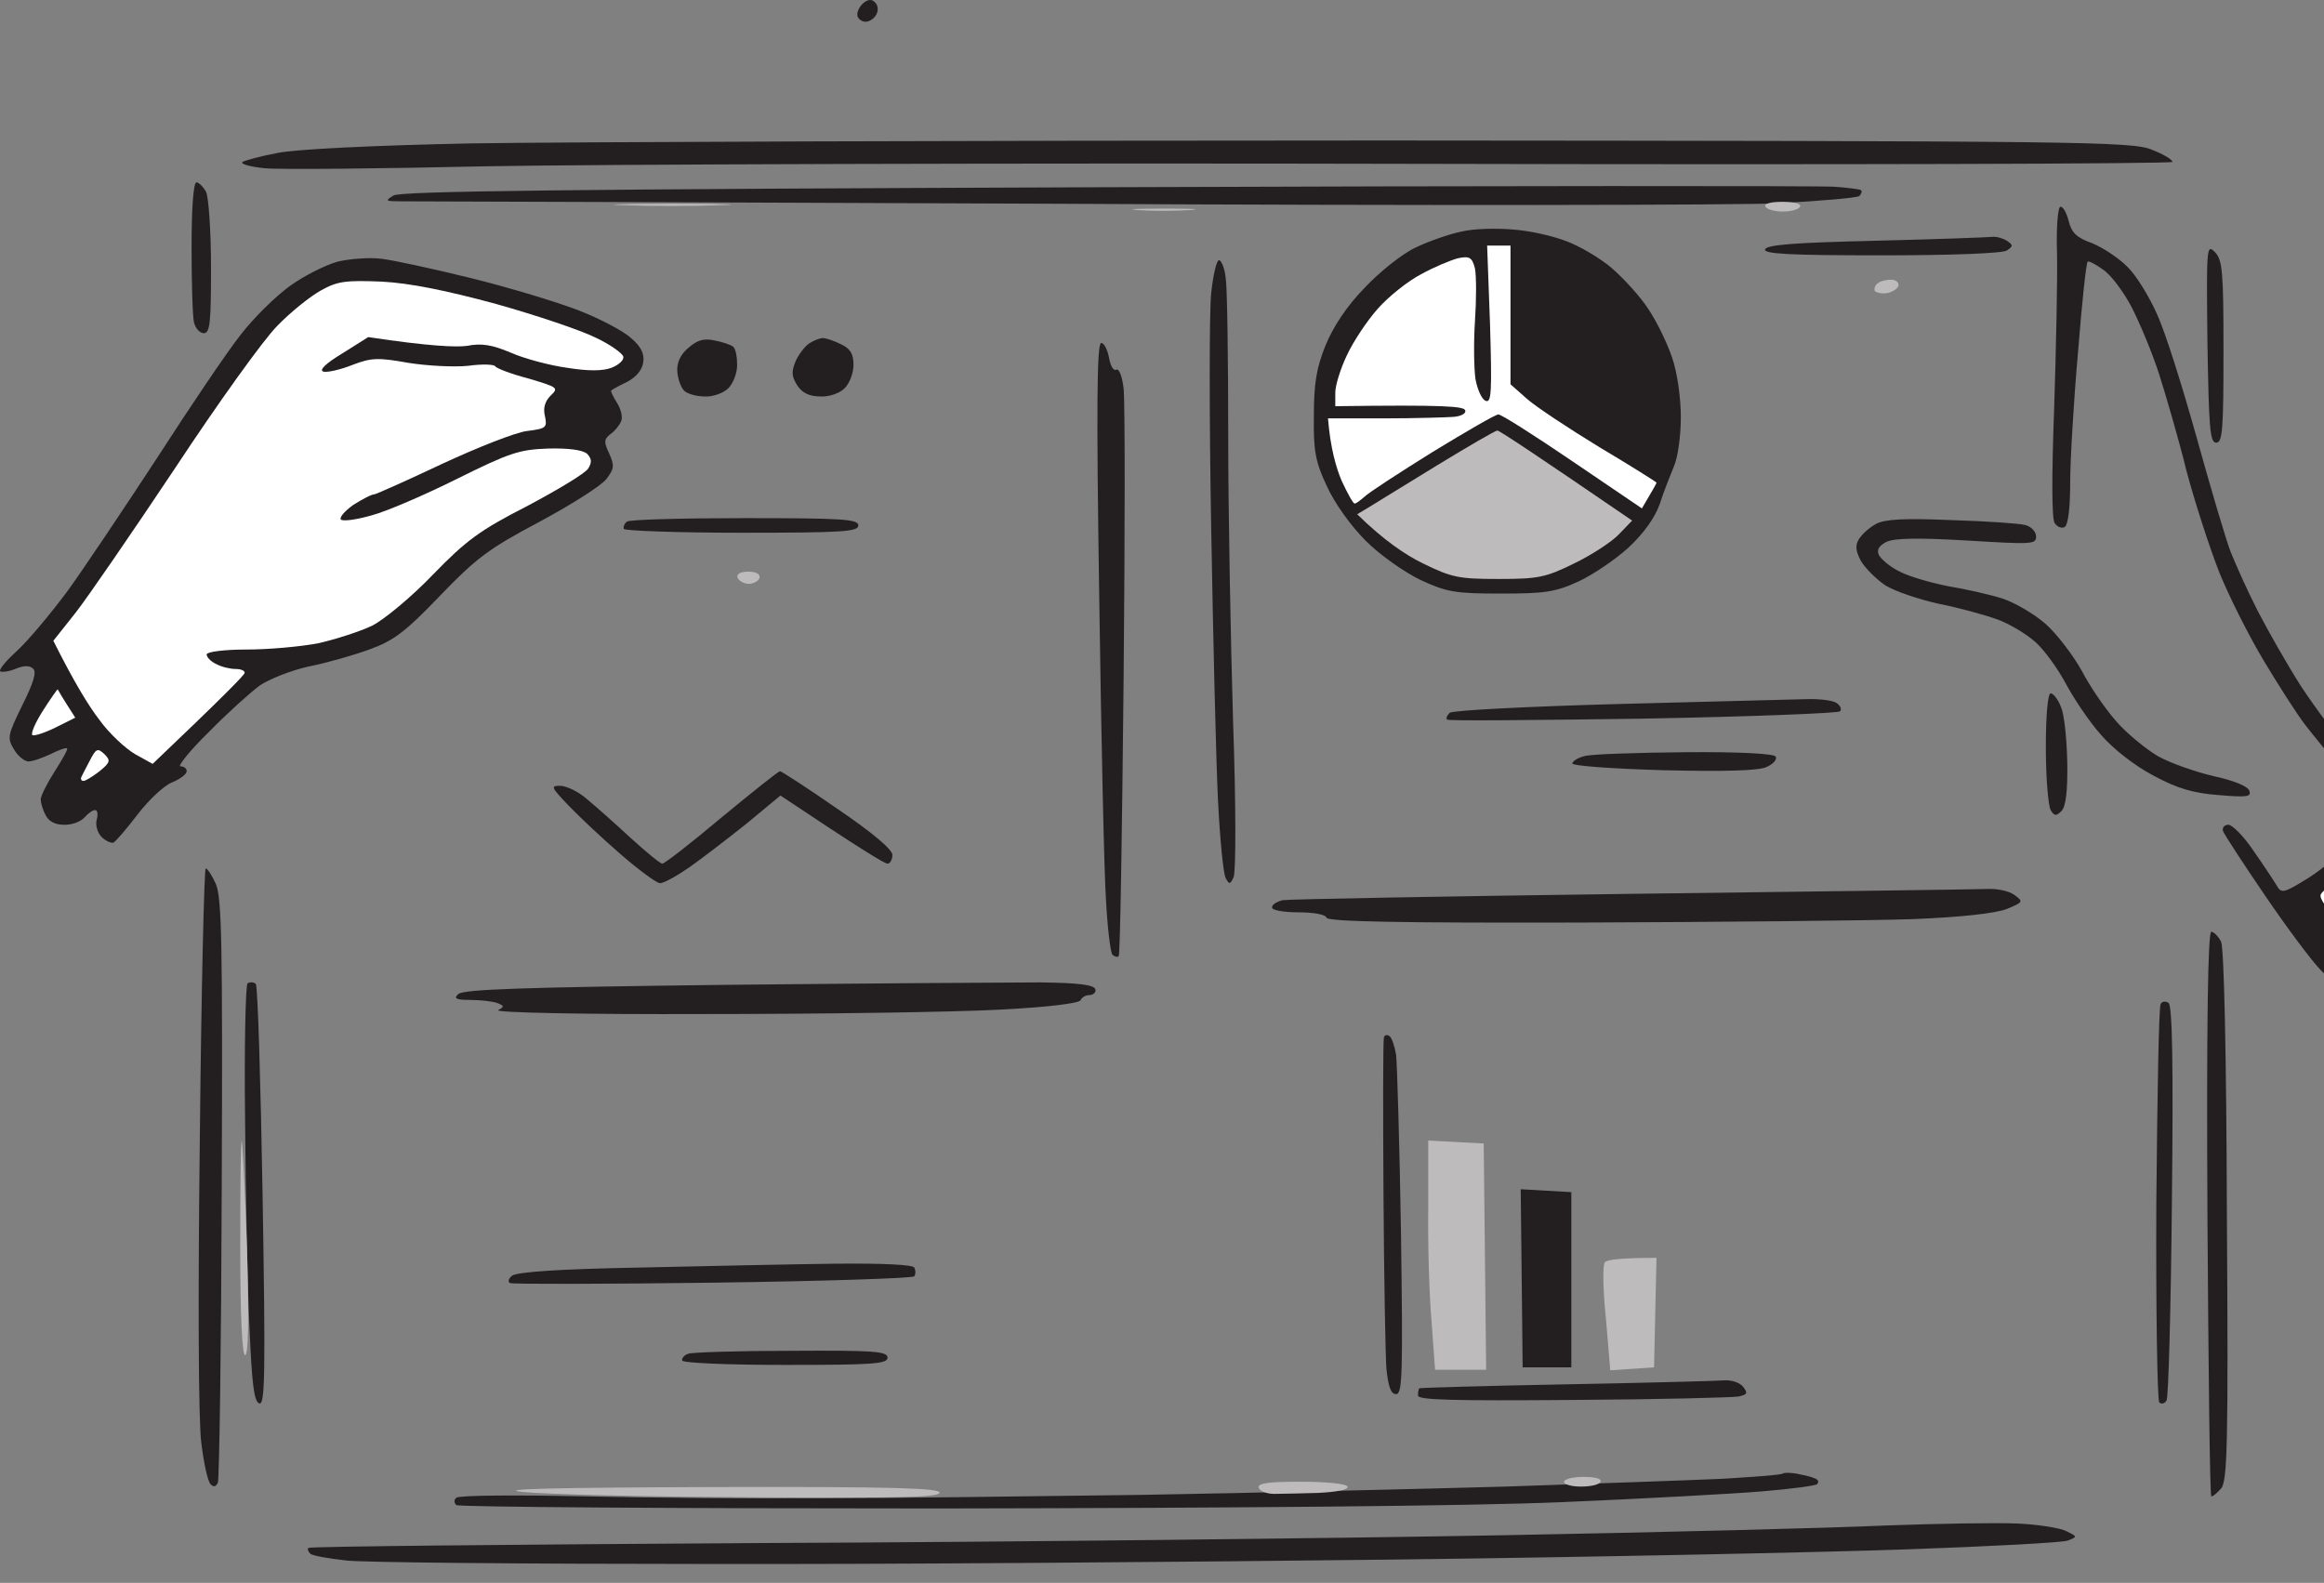
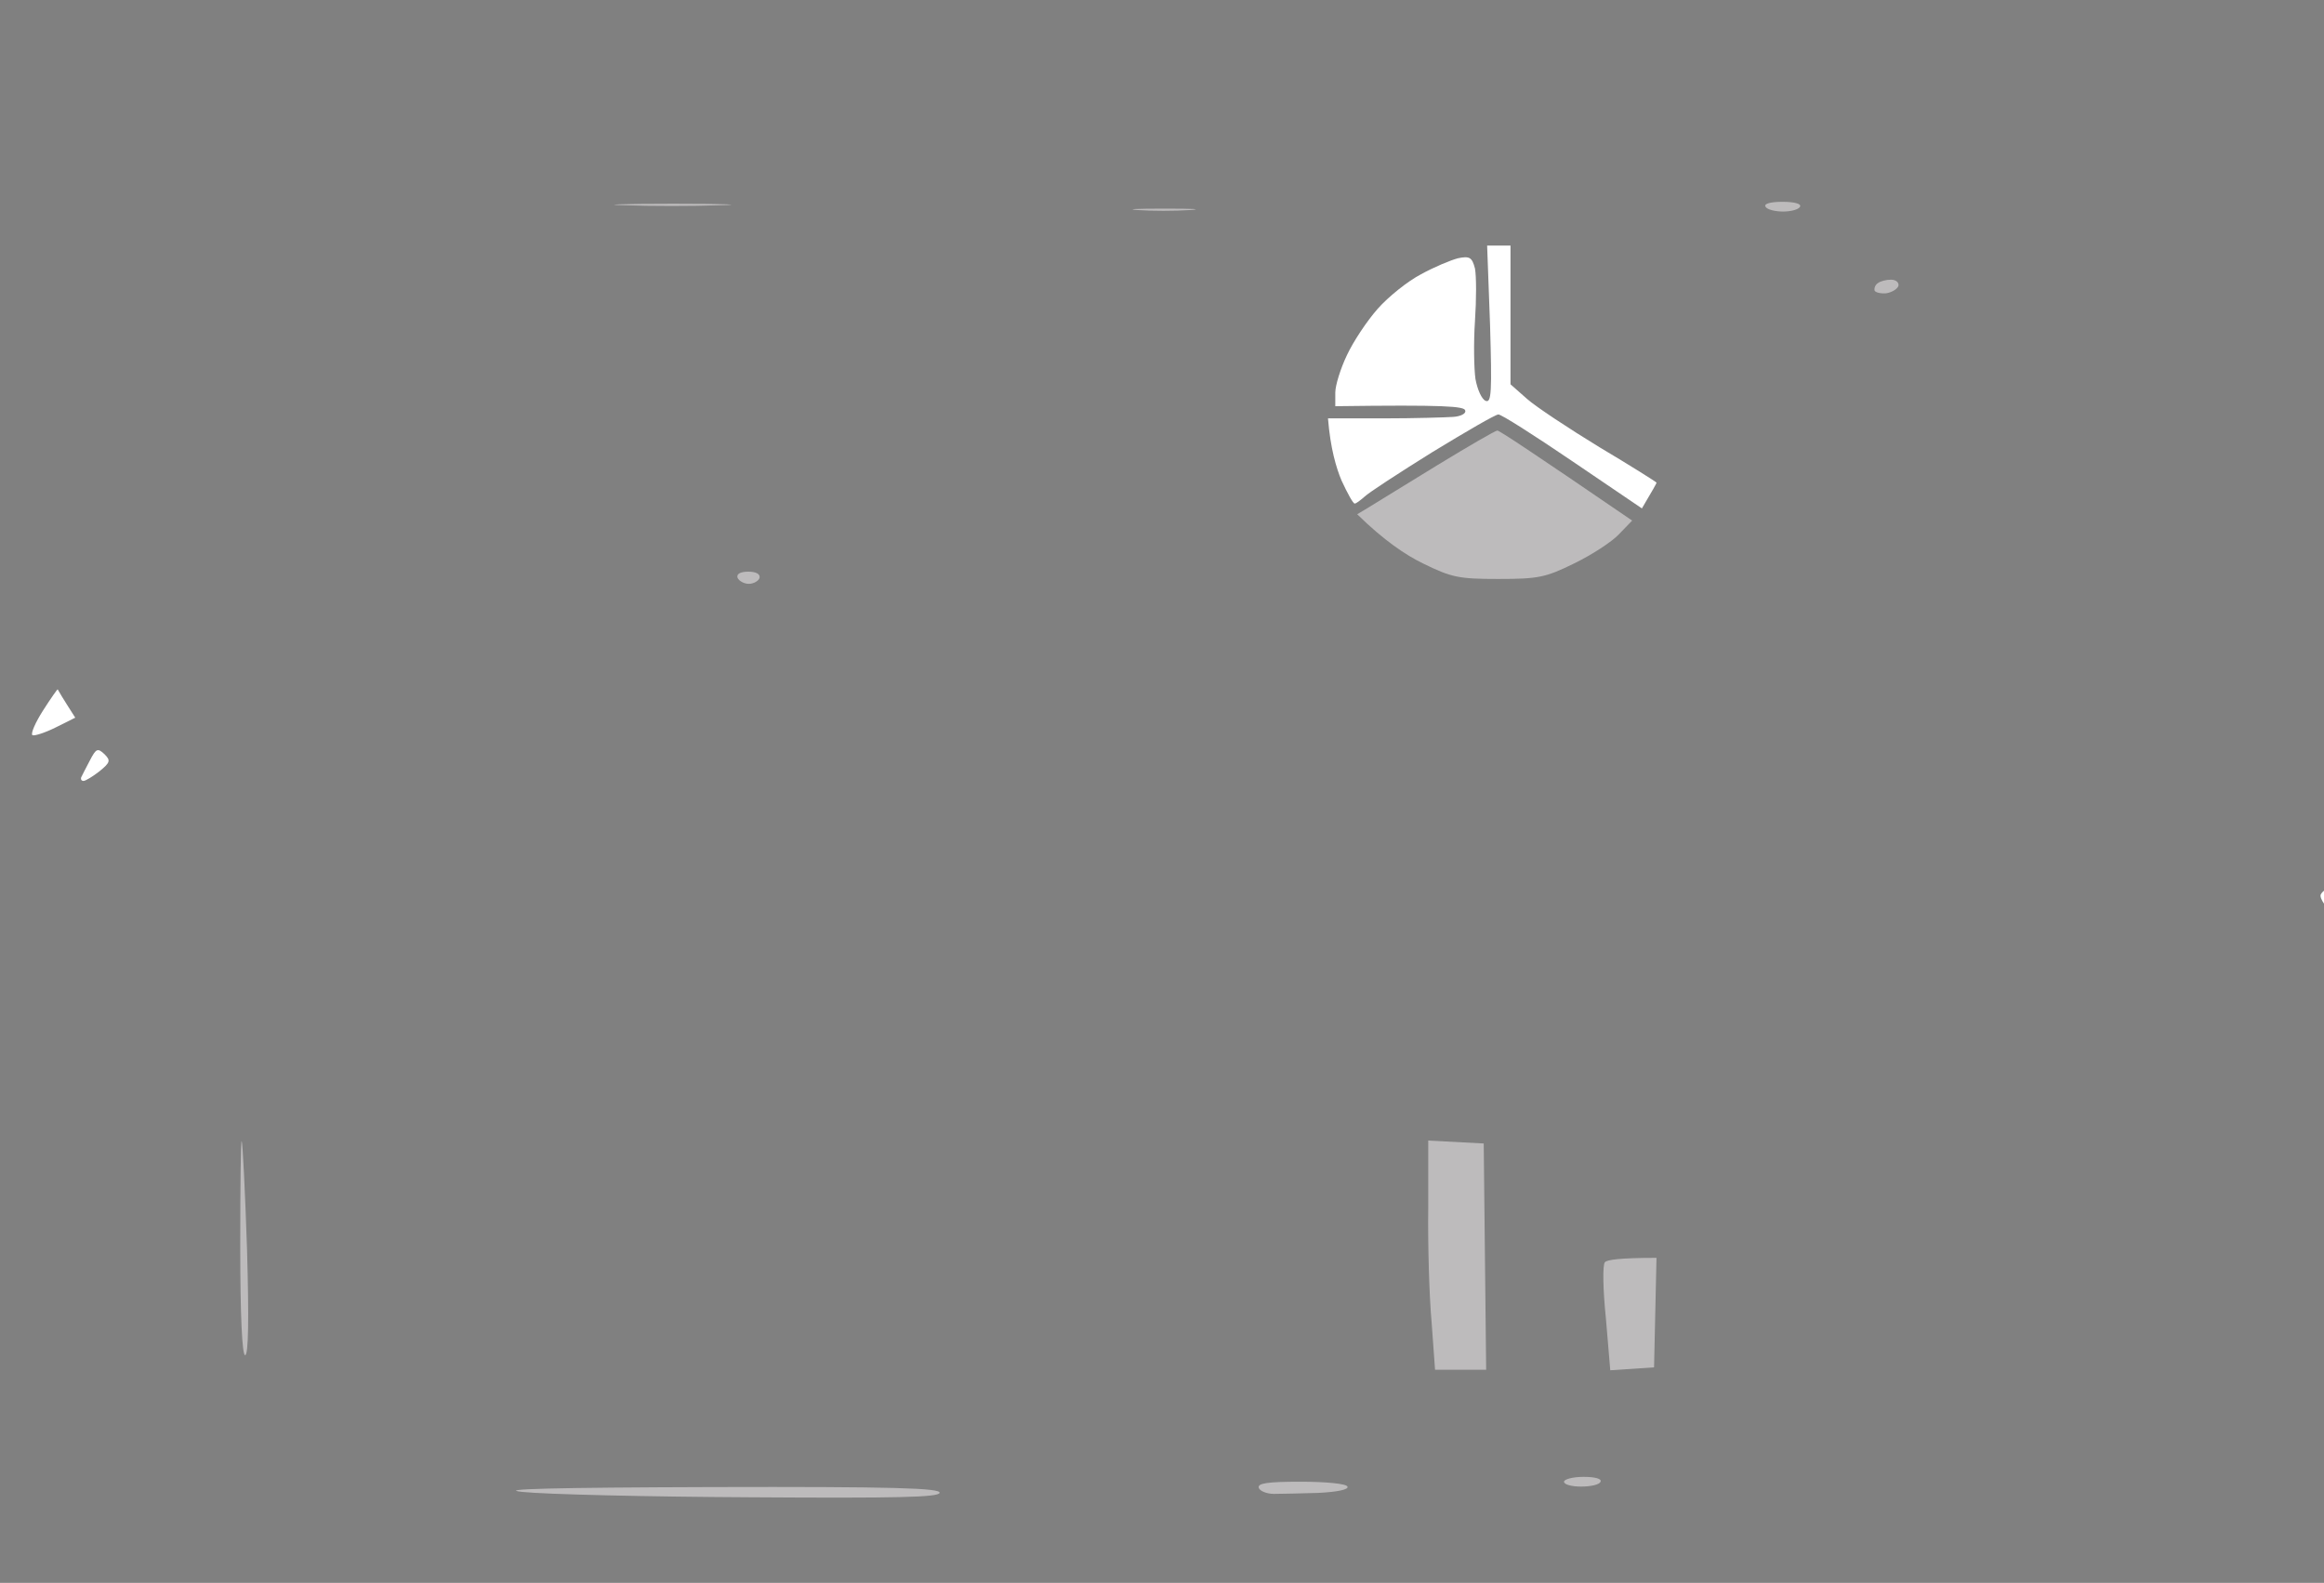
<svg xmlns="http://www.w3.org/2000/svg" width="207" height="141" viewBox="0 0 207 141" fill="none">
  <rect x="0" y="0" width="207" height="141" fill="#808080" stroke="none" />
-   <path fill-rule="evenodd" clip-rule="evenodd" d="M77.926 0.203C78.186 0.42 78.273 0.897 78.056 1.287C77.883 1.633 77.449 1.937 77.102 1.937C76.755 1.937 76.409 1.677 76.365 1.373C76.322 1.07 76.539 0.593 76.886 0.29C77.276 -0.057 77.666 -0.101 77.926 0.203ZM123.27 12.514C185.606 12.558 189.941 12.601 191.675 13.338C192.672 13.728 193.496 14.205 193.496 14.422C193.496 14.595 163.585 14.682 127.084 14.595C90.541 14.508 52.827 14.638 43.29 14.812C33.753 15.028 24.866 15.115 23.566 14.985C22.265 14.855 21.355 14.595 21.615 14.422C21.831 14.292 23.219 13.901 24.649 13.641C26.166 13.294 33.319 12.948 41.989 12.774C50.096 12.644 86.683 12.514 123.27 12.514ZM17.497 16.242C17.713 16.242 18.104 16.632 18.363 17.109C18.58 17.586 18.797 20.621 18.797 23.828C18.797 28.727 18.71 29.681 18.147 29.681C17.8 29.681 17.41 29.247 17.28 28.727C17.15 28.163 17.063 25.129 17.063 22.008C17.063 18.453 17.236 16.242 17.497 16.242ZM163.368 16.632C164.539 16.719 165.622 16.849 165.752 16.936C165.882 17.023 165.796 17.239 165.622 17.456C165.406 17.63 162.198 17.89 158.47 18.106C154.698 18.28 125.914 18.323 94.442 18.15C62.97 18.02 36.527 17.933 35.703 17.933C34.316 17.933 34.273 17.89 35.053 17.413C35.703 17.023 50.356 16.849 98.56 16.676C133.023 16.546 162.154 16.546 163.368 16.632ZM183.526 18.41C183.786 18.41 184.089 19.017 184.263 19.71C184.523 20.751 185 21.184 186.343 21.661C187.297 22.051 188.684 22.962 189.465 23.742C190.245 24.479 191.415 26.386 192.109 27.947C192.846 29.507 194.406 34.492 195.664 39.001C196.921 43.509 198.265 48.104 198.698 49.188C199.132 50.272 200.172 52.613 201.082 54.39C201.993 56.167 203.727 59.202 204.94 61.109C206.198 63.017 208.365 65.964 209.839 67.612C211.269 69.259 214.131 71.903 216.211 73.464C218.292 75.024 219.983 76.412 219.939 76.628C219.939 76.802 219.636 77.019 219.289 77.148C218.942 77.279 218.205 77.365 217.642 77.365C217.122 77.365 216.255 77.062 215.691 76.715C215.171 76.368 214.651 76.151 214.521 76.281C214.391 76.412 214.867 77.235 215.561 78.146C216.298 79.013 216.992 80.226 217.122 80.833C217.295 81.57 217.165 82.177 216.601 82.697C216.081 83.218 215.344 83.434 214.391 83.347C213.003 83.218 212.96 83.261 213.177 84.648C213.35 85.573 213.22 86.252 212.787 86.685C212.44 87.032 211.746 87.249 211.269 87.119C210.793 86.989 210.402 87.076 210.402 87.336C210.402 87.596 210.619 87.812 210.923 87.899C211.226 87.943 211.313 88.289 211.139 88.766C210.836 89.46 210.793 89.46 209.535 88.766C208.799 88.333 207.541 87.292 206.761 86.469C205.937 85.645 203.683 82.611 201.733 79.749C199.782 76.888 198.091 74.287 198.004 74.027C197.918 73.724 198.135 73.464 198.481 73.464C198.828 73.464 199.868 74.504 200.735 75.805C201.646 77.105 202.556 78.492 202.816 78.926C203.206 79.62 203.467 79.533 205.634 78.189C206.934 77.365 208.495 76.021 209.102 75.198C209.709 74.374 210.402 73.204 210.663 72.597C211.096 71.6 210.923 71.253 208.885 68.912C207.671 67.482 206.067 65.531 205.331 64.577C204.594 63.623 202.903 60.979 201.559 58.725C200.215 56.471 198.438 52.916 197.614 50.835C196.791 48.711 195.49 44.723 194.753 41.949C194.06 39.131 192.933 35.273 192.326 33.365C191.719 31.458 190.592 28.77 189.855 27.34C189.118 25.953 187.991 24.435 187.297 24.002C186.647 23.525 186.04 23.222 185.953 23.308C185.823 23.352 185.433 26.993 185.086 31.415C184.696 35.836 184.393 41.038 184.393 43.032C184.393 45.157 184.219 46.717 183.916 46.934C183.656 47.107 183.222 46.934 183.005 46.587C182.745 46.197 182.745 42.339 182.962 36.4C183.136 31.155 183.266 24.956 183.222 22.658C183.136 20.144 183.309 18.41 183.526 18.41ZM134.757 20.447C136.188 20.534 138.312 21.011 139.526 21.488C140.696 21.921 142.56 23.005 143.601 23.915C144.641 24.826 146.115 26.43 146.809 27.513C147.545 28.597 148.499 30.548 148.933 31.848C149.41 33.235 149.713 35.446 149.713 37.18C149.713 38.784 149.453 40.735 149.106 41.515C148.803 42.252 148.196 43.769 147.849 44.853C147.415 46.11 146.418 47.497 145.075 48.755C143.947 49.795 141.91 51.182 140.61 51.789C138.529 52.743 137.618 52.873 133.674 52.873C129.599 52.873 128.862 52.743 126.521 51.659C125.09 50.965 122.923 49.448 121.666 48.191C120.322 46.847 118.891 44.853 118.198 43.336C117.157 41.125 116.984 40.171 117.027 37.05C117.027 34.189 117.244 32.802 118.068 30.764C118.761 29.074 119.975 27.253 121.536 25.649C122.836 24.262 124.874 22.615 126.087 22.051C127.258 21.488 129.122 20.837 130.206 20.621C131.289 20.36 133.327 20.317 134.757 20.447ZM177.457 21.098C177.804 21.054 178.41 21.227 178.757 21.444C179.321 21.834 179.321 21.921 178.757 22.311C178.367 22.571 173.772 22.745 167.573 22.745C159.38 22.745 157.126 22.615 157.212 22.224C157.342 21.791 159.857 21.618 167.096 21.444C172.428 21.314 177.11 21.141 177.457 21.098ZM197.268 22.441C197.961 23.135 198.048 24.132 198.048 31.328C198.048 38.264 197.961 39.434 197.398 39.434C196.834 39.434 196.747 38.09 196.617 30.548C196.531 22.051 196.531 21.704 197.268 22.441ZM33.969 23.048C35.053 23.178 38.651 23.959 41.989 24.782C45.327 25.606 49.619 26.906 51.526 27.643C53.433 28.38 55.557 29.507 56.208 30.114C57.075 30.851 57.422 31.501 57.291 32.282C57.205 32.932 56.685 33.582 55.861 34.016C55.124 34.362 54.517 34.709 54.43 34.796C54.387 34.839 54.604 35.316 54.951 35.88C55.297 36.4 55.471 37.137 55.341 37.484C55.211 37.83 54.777 38.394 54.387 38.654C53.78 39.131 53.78 39.391 54.257 40.388C54.734 41.472 54.734 41.732 53.997 42.686C53.52 43.292 50.832 44.983 48.015 46.5C43.506 48.885 42.379 49.752 39.171 53.09C36.094 56.297 35.053 57.078 32.886 57.858C31.455 58.378 29.028 59.072 27.467 59.375C25.906 59.722 23.956 60.502 23.132 61.066C22.308 61.673 20.228 63.537 18.58 65.227C16.89 66.875 15.806 68.262 16.066 68.262C16.369 68.262 16.63 68.435 16.63 68.695C16.63 68.955 16.066 69.389 15.329 69.692C14.636 69.953 13.248 71.253 12.251 72.553C11.254 73.854 10.3 74.981 10.084 75.068C9.867 75.111 9.39 74.894 9.043 74.547C8.697 74.201 8.48 73.507 8.61 73.03C8.74 72.553 8.697 72.163 8.48 72.163C8.306 72.12 7.873 72.423 7.526 72.814C7.179 73.204 6.356 73.507 5.662 73.464C4.925 73.464 4.318 73.16 4.058 72.597C3.798 72.12 3.625 71.47 3.625 71.21C3.625 70.906 4.188 69.779 4.882 68.695C5.575 67.612 6.096 66.701 5.966 66.658C5.879 66.571 5.185 66.831 4.492 67.178C3.755 67.525 2.888 67.828 2.541 67.828C2.194 67.828 1.587 67.352 1.24 66.745C0.634 65.748 0.677 65.487 1.977 62.843C2.931 60.936 3.278 59.895 2.974 59.592C2.685 59.274 2.18 59.26 1.457 59.549C0.85 59.809 0.243 59.895 0.027 59.809C-0.147 59.679 0.547 58.855 1.501 57.988C2.498 57.078 4.492 54.693 6.009 52.656C7.483 50.618 11.081 45.243 14.029 40.735C16.933 36.227 20.271 31.285 21.441 29.811C22.569 28.337 24.562 26.386 25.82 25.476C27.077 24.565 28.984 23.612 30.068 23.308C31.152 23.048 32.886 22.918 33.969 23.048ZM108.574 23.178C108.791 23.178 109.094 23.915 109.181 24.826C109.311 25.692 109.398 31.978 109.398 38.784C109.398 45.59 109.615 57.034 109.831 64.274C110.091 71.6 110.091 77.712 109.875 78.146C109.571 78.796 109.484 78.796 109.181 78.232C108.964 77.885 108.661 74.764 108.487 71.296C108.314 67.828 108.054 56.904 107.881 47.02C107.707 37.137 107.707 27.73 107.881 26.126C108.054 24.479 108.357 23.178 108.574 23.178ZM63.664 30.331C64.358 30.461 65.138 30.721 65.311 30.895C65.528 31.068 65.658 31.805 65.658 32.498C65.658 33.235 65.311 34.146 64.878 34.579C64.444 35.013 63.49 35.359 62.797 35.316C62.06 35.316 61.236 35.099 60.933 34.796C60.629 34.492 60.369 33.712 60.326 33.062C60.283 32.282 60.629 31.545 61.323 30.981C62.103 30.288 62.71 30.114 63.664 30.331ZM73.287 30.114C73.591 30.114 74.328 30.374 74.935 30.678C75.758 31.068 76.019 31.545 76.019 32.498C76.019 33.235 75.672 34.146 75.238 34.579C74.805 35.013 73.894 35.359 73.071 35.316C72.117 35.316 71.467 35.013 71.033 34.362C70.513 33.539 70.47 33.149 70.86 32.195C71.12 31.588 71.684 30.851 72.074 30.591C72.464 30.331 73.027 30.114 73.287 30.114ZM98.084 30.548C98.344 30.548 98.647 31.155 98.777 31.848C98.907 32.585 99.167 33.062 99.427 32.932C99.688 32.802 99.948 33.539 100.078 34.579C100.208 35.576 100.208 47.324 100.078 60.676C99.948 74.027 99.774 85.038 99.644 85.168C99.514 85.298 99.297 85.212 99.081 85.038C98.907 84.821 98.647 82.654 98.517 80.27C98.344 77.842 98.084 65.661 97.91 53.219C97.65 36.443 97.693 30.548 98.084 30.548ZM66.352 46.154C75.022 46.154 76.452 46.24 76.452 46.804C76.452 47.367 75.022 47.454 66.048 47.454C60.326 47.454 55.601 47.281 55.557 47.107C55.514 46.891 55.644 46.587 55.861 46.457C56.078 46.284 60.76 46.154 66.352 46.154ZM173.772 46.327C176.85 46.414 179.841 46.63 180.361 46.76C180.925 46.891 181.358 47.367 181.358 47.801C181.358 48.494 180.925 48.494 175.203 48.148C170.824 47.888 168.7 47.931 168.007 48.278C167.356 48.624 167.14 48.971 167.356 49.448C167.573 49.838 168.397 50.532 169.22 50.922C170.044 51.355 171.995 51.919 173.555 52.222C175.116 52.483 177.24 52.959 178.324 53.306C179.407 53.653 181.141 54.65 182.182 55.56C183.222 56.471 184.653 58.378 185.433 59.765C186.17 61.196 187.557 63.19 188.511 64.274C189.465 65.357 191.112 66.701 192.196 67.352C193.279 67.958 195.49 68.739 197.137 69.129C198.958 69.519 200.215 70.039 200.345 70.429C200.562 70.993 200.129 71.036 197.571 70.82C195.317 70.646 193.886 70.213 191.805 69.085C190.158 68.219 188.251 66.745 187.124 65.444C186.083 64.274 184.696 62.193 184.003 60.892C183.309 59.592 182.095 57.901 181.315 57.208C180.491 56.471 178.974 55.56 177.89 55.17C176.806 54.78 174.466 54.13 172.688 53.783C170.911 53.393 168.743 52.656 167.92 52.136C167.096 51.572 166.142 50.618 165.752 49.968C165.275 49.058 165.232 48.581 165.579 48.018C165.839 47.584 166.533 46.977 167.096 46.674C167.876 46.24 169.61 46.154 173.772 46.327ZM182.659 61.759C182.875 61.759 183.309 62.28 183.569 62.973C183.872 63.623 184.089 65.834 184.133 67.915C184.176 70.473 184.003 71.86 183.612 72.25C183.136 72.727 182.962 72.683 182.659 72.163C182.442 71.817 182.225 69.302 182.225 66.615C182.225 63.667 182.399 61.759 182.659 61.759ZM160.767 62.28C161.938 62.236 163.238 62.366 163.585 62.626C163.932 62.843 164.062 63.19 163.888 63.363C163.672 63.537 155.782 63.84 146.332 64.014C136.881 64.144 129.035 64.23 128.905 64.1C128.775 64.014 128.862 63.754 129.122 63.493C129.339 63.277 136.101 62.93 144.077 62.713C152.054 62.496 159.553 62.323 160.767 62.28ZM150.016 67.005C154.958 66.961 158.036 67.135 158.166 67.395C158.296 67.655 157.949 68.045 157.386 68.305C156.736 68.652 153.744 68.739 148.196 68.609C143.601 68.479 140.003 68.219 140.046 68.002C140.089 67.785 140.566 67.482 141.13 67.352C141.693 67.178 145.681 67.048 150.016 67.005ZM69.473 68.695C69.603 68.695 71.944 70.213 74.631 72.077C77.753 74.201 79.487 75.675 79.487 76.151C79.487 76.585 79.27 76.932 79.053 76.932C78.793 76.932 76.582 75.588 69.516 70.863L66.482 73.377C64.791 74.721 62.493 76.498 61.366 77.279C60.239 78.059 59.069 78.709 58.765 78.666C58.505 78.666 56.945 77.539 55.297 76.108C53.694 74.721 51.613 72.77 50.659 71.773C49.098 70.126 49.012 69.996 49.879 69.996C50.442 69.996 51.526 70.516 52.263 71.166C53.043 71.817 54.821 73.377 56.164 74.634C57.552 75.891 58.809 76.932 58.982 76.932C59.199 76.932 61.54 75.111 64.271 72.814C67.002 70.559 69.343 68.695 69.473 68.695ZM18.32 77.365C18.45 77.322 18.884 77.972 19.23 78.752C19.751 79.966 19.837 84.041 19.751 105.846C19.707 119.978 19.534 131.812 19.404 132.073C19.23 132.448 19.014 132.492 18.754 132.203C18.494 131.942 18.147 130.295 17.93 128.518C17.67 126.61 17.627 115.426 17.8 101.294C17.93 88.159 18.19 77.365 18.32 77.365ZM177.023 79.186C177.847 79.143 178.931 79.359 179.407 79.706C180.231 80.313 180.231 80.356 178.757 80.963C177.76 81.353 174.769 81.7 170.304 81.874C166.489 82.004 153.224 82.134 140.826 82.177C124.483 82.22 118.241 82.09 118.154 81.744C118.111 81.484 117.071 81.267 115.683 81.267C114.383 81.267 113.299 81.093 113.299 80.833C113.299 80.573 113.733 80.313 114.253 80.183C114.816 80.096 128.818 79.836 145.378 79.62C161.938 79.403 176.2 79.229 177.023 79.186ZM196.964 83.001C197.181 83.001 197.571 83.391 197.831 83.868C198.091 84.388 198.308 93.665 198.351 108.274C198.481 128.735 198.395 131.942 197.831 132.593C197.484 132.983 197.094 133.33 196.964 133.286C196.834 133.286 196.704 121.972 196.617 108.144C196.531 90.977 196.661 83.001 196.964 83.001ZM22.785 87.639C22.959 87.856 23.219 96.396 23.392 106.626C23.652 122.406 23.609 125.223 23.089 125.007C22.612 124.833 22.438 123.186 22.222 118.287C22.048 114.733 21.875 106.453 21.831 99.864C21.745 93.275 21.875 87.769 22.048 87.596C22.265 87.466 22.569 87.466 22.785 87.639ZM92.665 87.509C96.089 87.552 97.433 87.726 97.563 88.116C97.65 88.376 97.39 88.636 97.043 88.636C96.696 88.636 96.35 88.853 96.263 89.07C96.219 89.373 93.272 89.72 89.023 89.937C85.079 90.153 73.287 90.327 62.797 90.327C52.003 90.37 43.983 90.197 44.373 89.98C44.937 89.677 44.937 89.59 44.243 89.33C43.853 89.2 42.769 89.07 41.902 89.07C40.602 89.07 40.385 88.94 40.819 88.549C41.252 88.116 46.888 87.943 64.661 87.726C77.449 87.596 90.064 87.509 92.665 87.509ZM193.149 89.33C193.496 89.503 193.583 95.009 193.453 106.93C193.366 116.467 193.149 124.486 192.976 124.746C192.802 125.05 192.499 125.093 192.326 124.92C192.152 124.703 192.022 116.727 192.066 107.146C192.152 97.566 192.282 89.59 192.456 89.416C192.586 89.2 192.889 89.156 193.149 89.33ZM123.747 92.278C123.963 92.408 124.223 93.188 124.353 93.968C124.44 94.705 124.657 101.858 124.787 109.791C124.96 122.406 124.917 124.183 124.353 124.183C123.877 124.183 123.66 123.533 123.486 121.885C123.4 120.672 123.27 113.606 123.226 106.193C123.183 98.78 123.183 92.581 123.27 92.408C123.313 92.191 123.53 92.147 123.747 92.278ZM135.451 105.933L139.959 106.193V121.799H135.624L135.451 105.933ZM74.415 112.565C78.62 112.522 81.307 112.652 81.437 112.912C81.567 113.172 81.567 113.476 81.437 113.692C81.264 113.866 73.244 114.126 63.534 114.256C53.824 114.386 45.717 114.386 45.457 114.299C45.197 114.212 45.284 113.909 45.587 113.649C45.977 113.302 49.792 113.042 56.858 112.912C62.754 112.782 70.643 112.609 74.415 112.565ZM70.513 120.325C77.839 120.281 79.053 120.368 79.053 120.932C79.053 121.495 77.753 121.582 69.95 121.582C64.791 121.582 60.846 121.409 60.76 121.192C60.716 120.975 60.976 120.672 61.323 120.585C61.67 120.455 65.788 120.325 70.513 120.325ZM153.398 122.969C154.178 122.882 154.958 123.142 155.262 123.533C155.695 124.096 155.652 124.226 154.828 124.4C154.265 124.486 147.632 124.66 140.089 124.703C129.295 124.79 126.304 124.703 126.304 124.313C126.304 124.009 126.347 123.706 126.434 123.663C126.478 123.619 132.286 123.446 139.309 123.316C146.375 123.186 152.704 123.012 153.398 122.969ZM160.334 131.336C161.071 131.466 161.764 131.682 161.851 131.812C161.981 131.899 161.981 132.073 161.851 132.203C161.764 132.333 159.51 132.636 156.866 132.853C154.265 133.07 146.245 133.503 139.092 133.807C130.856 134.153 110.482 134.327 83.561 134.37C60.153 134.37 40.819 134.24 40.645 134.067C40.428 133.85 40.428 133.59 40.645 133.416C40.819 133.2 45.804 133.156 51.699 133.286C57.552 133.416 67.175 133.503 72.984 133.46C78.836 133.46 91.798 133.286 101.812 133.156C111.825 132.983 126.391 132.636 134.107 132.419C141.867 132.159 150.537 131.856 153.398 131.726C156.259 131.552 158.73 131.379 158.816 131.249C158.946 131.162 159.64 131.162 160.334 131.336ZM179.754 135.714C181.575 135.801 183.526 136.104 184.089 136.407C185.043 136.884 185.043 136.884 184.176 137.231C183.699 137.405 177.283 137.751 169.871 138.011C162.501 138.272 141.823 138.705 123.92 138.922C106.06 139.139 78.446 139.355 62.58 139.312C46.758 139.312 32.452 139.182 30.892 139.008C29.288 138.835 27.814 138.575 27.64 138.402C27.424 138.185 27.38 137.968 27.467 137.881C27.597 137.751 45.847 137.578 67.999 137.448C90.194 137.361 119.845 137.014 133.89 136.754C147.979 136.494 163.281 136.104 167.92 135.887C172.602 135.714 177.89 135.627 179.754 135.714ZM168.57 144.601C168.83 144.817 168.873 145.251 168.7 145.641C168.527 145.988 168.093 146.291 167.703 146.291C167.356 146.291 167.009 145.901 166.966 145.468C166.923 144.991 167.183 144.557 167.486 144.427C167.833 144.34 168.31 144.427 168.57 144.601Z" fill="#231F20" />
  <path d="M64.097 18.28C61.713 18.367 57.898 18.367 55.644 18.28C53.389 18.237 55.34 18.15 59.979 18.15C64.617 18.15 66.481 18.237 64.097 18.28Z" fill="#BDBBBC" />
  <path d="M158.816 18.844C158.122 18.844 157.385 18.67 157.255 18.41C157.082 18.15 157.689 17.977 158.772 17.977C159.813 17.977 160.463 18.15 160.333 18.41C160.203 18.67 159.509 18.844 158.816 18.844Z" fill="#BDBBBC" />
  <path d="M105.929 18.713C104.629 18.8 102.591 18.8 101.378 18.713C100.164 18.627 101.247 18.584 103.762 18.584C106.276 18.584 107.23 18.627 105.929 18.713Z" fill="#BDBBBC" />
  <path d="M166.966 25.866C166.922 25.649 167.052 25.346 167.269 25.216C167.486 25.043 168.006 24.913 168.439 24.913C168.873 24.913 169.176 25.173 169.09 25.476C169.003 25.736 168.526 26.04 168.006 26.126C167.486 26.17 167.009 26.04 166.966 25.866Z" fill="#BDBBBC" />
  <path d="M66.698 52.006C66.264 52.006 65.831 51.746 65.701 51.486C65.571 51.139 65.918 50.922 66.654 50.922C67.348 50.922 67.738 51.139 67.651 51.486C67.565 51.746 67.131 52.006 66.698 52.006Z" fill="#BDBBBC" />
  <path d="M21.831 120.715C21.571 120.715 21.398 117.204 21.398 111.092C21.398 105.76 21.441 101.511 21.527 101.641C21.614 101.771 21.831 106.106 22.004 111.308C22.178 117.464 22.134 120.715 21.831 120.715Z" fill="#BDBBBC" />
  <path d="M127.517 117.811C127.301 115.47 127.171 110.875 127.214 107.58V101.598L132.156 101.858L132.373 122.016H127.821L127.517 117.811Z" fill="#BDBBBC" />
  <path d="M143.037 117.421C142.776 114.906 142.733 112.652 142.95 112.435C143.123 112.219 144.25 112.045 147.545 112.045L147.328 121.799L143.427 122.059L143.037 117.421Z" fill="#BDBBBC" />
  <path d="M140.826 132.42C140.002 132.42 139.308 132.246 139.308 131.986C139.308 131.769 140.089 131.553 141.042 131.553C142.083 131.553 142.69 131.726 142.56 131.986C142.473 132.246 141.693 132.42 140.826 132.42Z" fill="#BDBBBC" />
  <path d="M113.472 133.07C112.822 133.07 112.215 132.81 112.128 132.55C111.955 132.116 112.909 131.986 115.856 131.986C118.067 131.986 119.931 132.16 120.018 132.42C120.148 132.68 119.151 132.896 117.417 132.983C115.9 133.026 114.079 133.07 113.472 133.07Z" fill="#BDBBBC" />
  <path d="M66.915 133.373C57.724 133.33 48.578 133.113 46.54 132.896C44.069 132.636 49.445 132.506 63.36 132.463C79.573 132.42 83.821 132.55 83.691 132.983C83.561 133.373 79.919 133.46 66.915 133.373Z" fill="#BDBBBC" />
  <path d="M121.969 45.157C122.576 44.767 125.307 43.119 128.038 41.429C130.812 39.738 133.196 38.351 133.37 38.351C133.543 38.351 136.317 40.172 145.377 46.371L144.207 47.584C143.557 48.278 141.736 49.448 140.219 50.185C137.661 51.443 137.011 51.572 133.456 51.572C129.945 51.572 129.295 51.443 126.737 50.185C125.22 49.448 123.269 48.148 120.885 45.807L121.969 45.157Z" fill="#BDBBBC" />
  <path d="M132.33 35.706C132.85 35.923 132.893 34.883 132.72 28.944L132.46 21.878H134.541V34.232L136.015 35.533C136.795 36.227 139.743 38.177 142.517 39.868C145.291 41.515 147.546 42.946 147.546 42.989C147.546 43.076 147.242 43.596 146.245 45.287L140.046 41.082C136.665 38.784 133.674 36.877 133.457 36.92C133.197 36.92 130.596 38.437 127.605 40.258C124.614 42.122 121.883 43.899 121.536 44.246C121.189 44.55 120.799 44.853 120.669 44.853C120.539 44.896 120.018 43.943 119.498 42.816C119.021 41.688 118.501 39.955 118.285 37.267H123.27C126.001 37.267 128.775 37.18 129.425 37.137C130.119 37.093 130.596 36.833 130.509 36.573C130.466 36.183 128.688 36.053 118.935 36.183V34.969C118.935 34.319 119.412 32.802 119.975 31.631C120.539 30.418 121.752 28.597 122.706 27.513C123.66 26.43 125.394 25.042 126.564 24.435C127.735 23.785 129.209 23.178 129.859 23.005C130.899 22.788 131.116 22.918 131.376 23.915C131.506 24.609 131.506 26.69 131.376 28.597C131.246 30.504 131.289 32.845 131.419 33.755C131.593 34.709 131.983 35.576 132.33 35.706Z" fill="white" />
-   <path d="M24.693 29.03C25.863 27.817 27.64 26.386 28.594 25.866C30.068 25.042 30.805 24.956 34.013 25.086C36.484 25.216 39.735 25.866 44.2 27.08C47.755 28.077 51.743 29.421 53.043 30.071C54.344 30.678 55.428 31.458 55.514 31.762C55.601 32.065 55.124 32.498 54.474 32.758C53.65 33.062 52.393 33.062 50.486 32.758C48.925 32.542 46.671 31.935 45.501 31.415C43.853 30.721 42.9 30.548 41.599 30.808C40.645 30.938 38.261 30.851 32.799 30.027L30.458 31.501C29.028 32.368 28.377 32.975 28.811 33.105C29.158 33.192 30.328 32.932 31.412 32.498C33.102 31.848 33.709 31.848 36.397 32.325C38.044 32.585 40.429 32.715 41.686 32.585C42.943 32.412 44.027 32.455 44.113 32.629C44.2 32.802 45.544 33.322 47.061 33.712C49.662 34.492 49.792 34.536 49.055 35.229C48.535 35.75 48.361 36.356 48.535 37.05C48.752 38.09 48.665 38.177 46.931 38.394C45.891 38.524 42.509 39.868 39.431 41.298C36.31 42.772 33.579 43.986 33.363 44.029C33.102 44.029 32.279 44.463 31.455 44.983C30.675 45.547 30.198 46.11 30.371 46.284C30.588 46.457 31.802 46.284 33.146 45.893C34.446 45.547 37.871 44.073 40.732 42.642C45.37 40.345 46.237 40.041 48.838 39.955C50.702 39.911 51.916 40.085 52.306 40.431C52.697 40.865 52.74 41.168 52.393 41.732C52.133 42.165 49.662 43.639 46.974 45.07C42.726 47.237 41.512 48.148 38.565 51.182C36.657 53.176 34.186 55.214 33.146 55.734C32.062 56.254 29.895 56.948 28.377 57.294C26.817 57.598 23.912 57.858 21.962 57.858C19.881 57.858 18.407 58.075 18.407 58.291C18.407 58.551 18.797 58.942 19.274 59.158C19.751 59.419 20.531 59.592 21.008 59.592C21.485 59.592 21.832 59.765 21.788 59.939C21.788 60.112 19.924 62.02 13.595 68.045L12.034 67.178C11.211 66.701 9.737 65.357 8.87 64.144C7.96 62.973 6.659 60.892 4.752 57.078L6.746 54.563C7.83 53.176 11.818 47.367 15.633 41.645C19.404 35.923 23.479 30.244 24.693 29.03Z" fill="white" />
  <path d="M2.888 65.487C2.714 65.357 3.148 64.36 3.841 63.277C4.535 62.193 5.142 61.326 5.142 61.413C5.185 61.499 5.532 62.106 6.703 63.927L4.969 64.794C4.015 65.271 3.061 65.574 2.888 65.487Z" fill="white" />
  <path d="M7.223 69.259C7.309 69.085 7.656 68.392 8.003 67.742C8.567 66.658 8.697 66.615 9.304 67.178C9.867 67.742 9.824 67.915 8.87 68.695C8.263 69.172 7.613 69.562 7.439 69.562C7.266 69.562 7.179 69.432 7.223 69.259Z" fill="white" />
  <path d="M212.136 79.099C211.009 77.799 210.186 76.498 210.272 76.195C210.402 75.891 210.706 75.631 210.966 75.631C211.226 75.631 212.18 76.758 213.09 78.146C214.001 79.533 214.607 80.833 214.477 81.05C214.304 81.31 213.264 80.443 212.136 79.099Z" fill="white" />
  <path d="M208.452 82.134C207.238 80.963 206.544 80.01 206.718 79.663C206.891 79.359 207.238 79.143 207.541 79.143C207.802 79.143 208.582 80.27 210.489 84.085L208.452 82.134Z" fill="white" />
</svg>